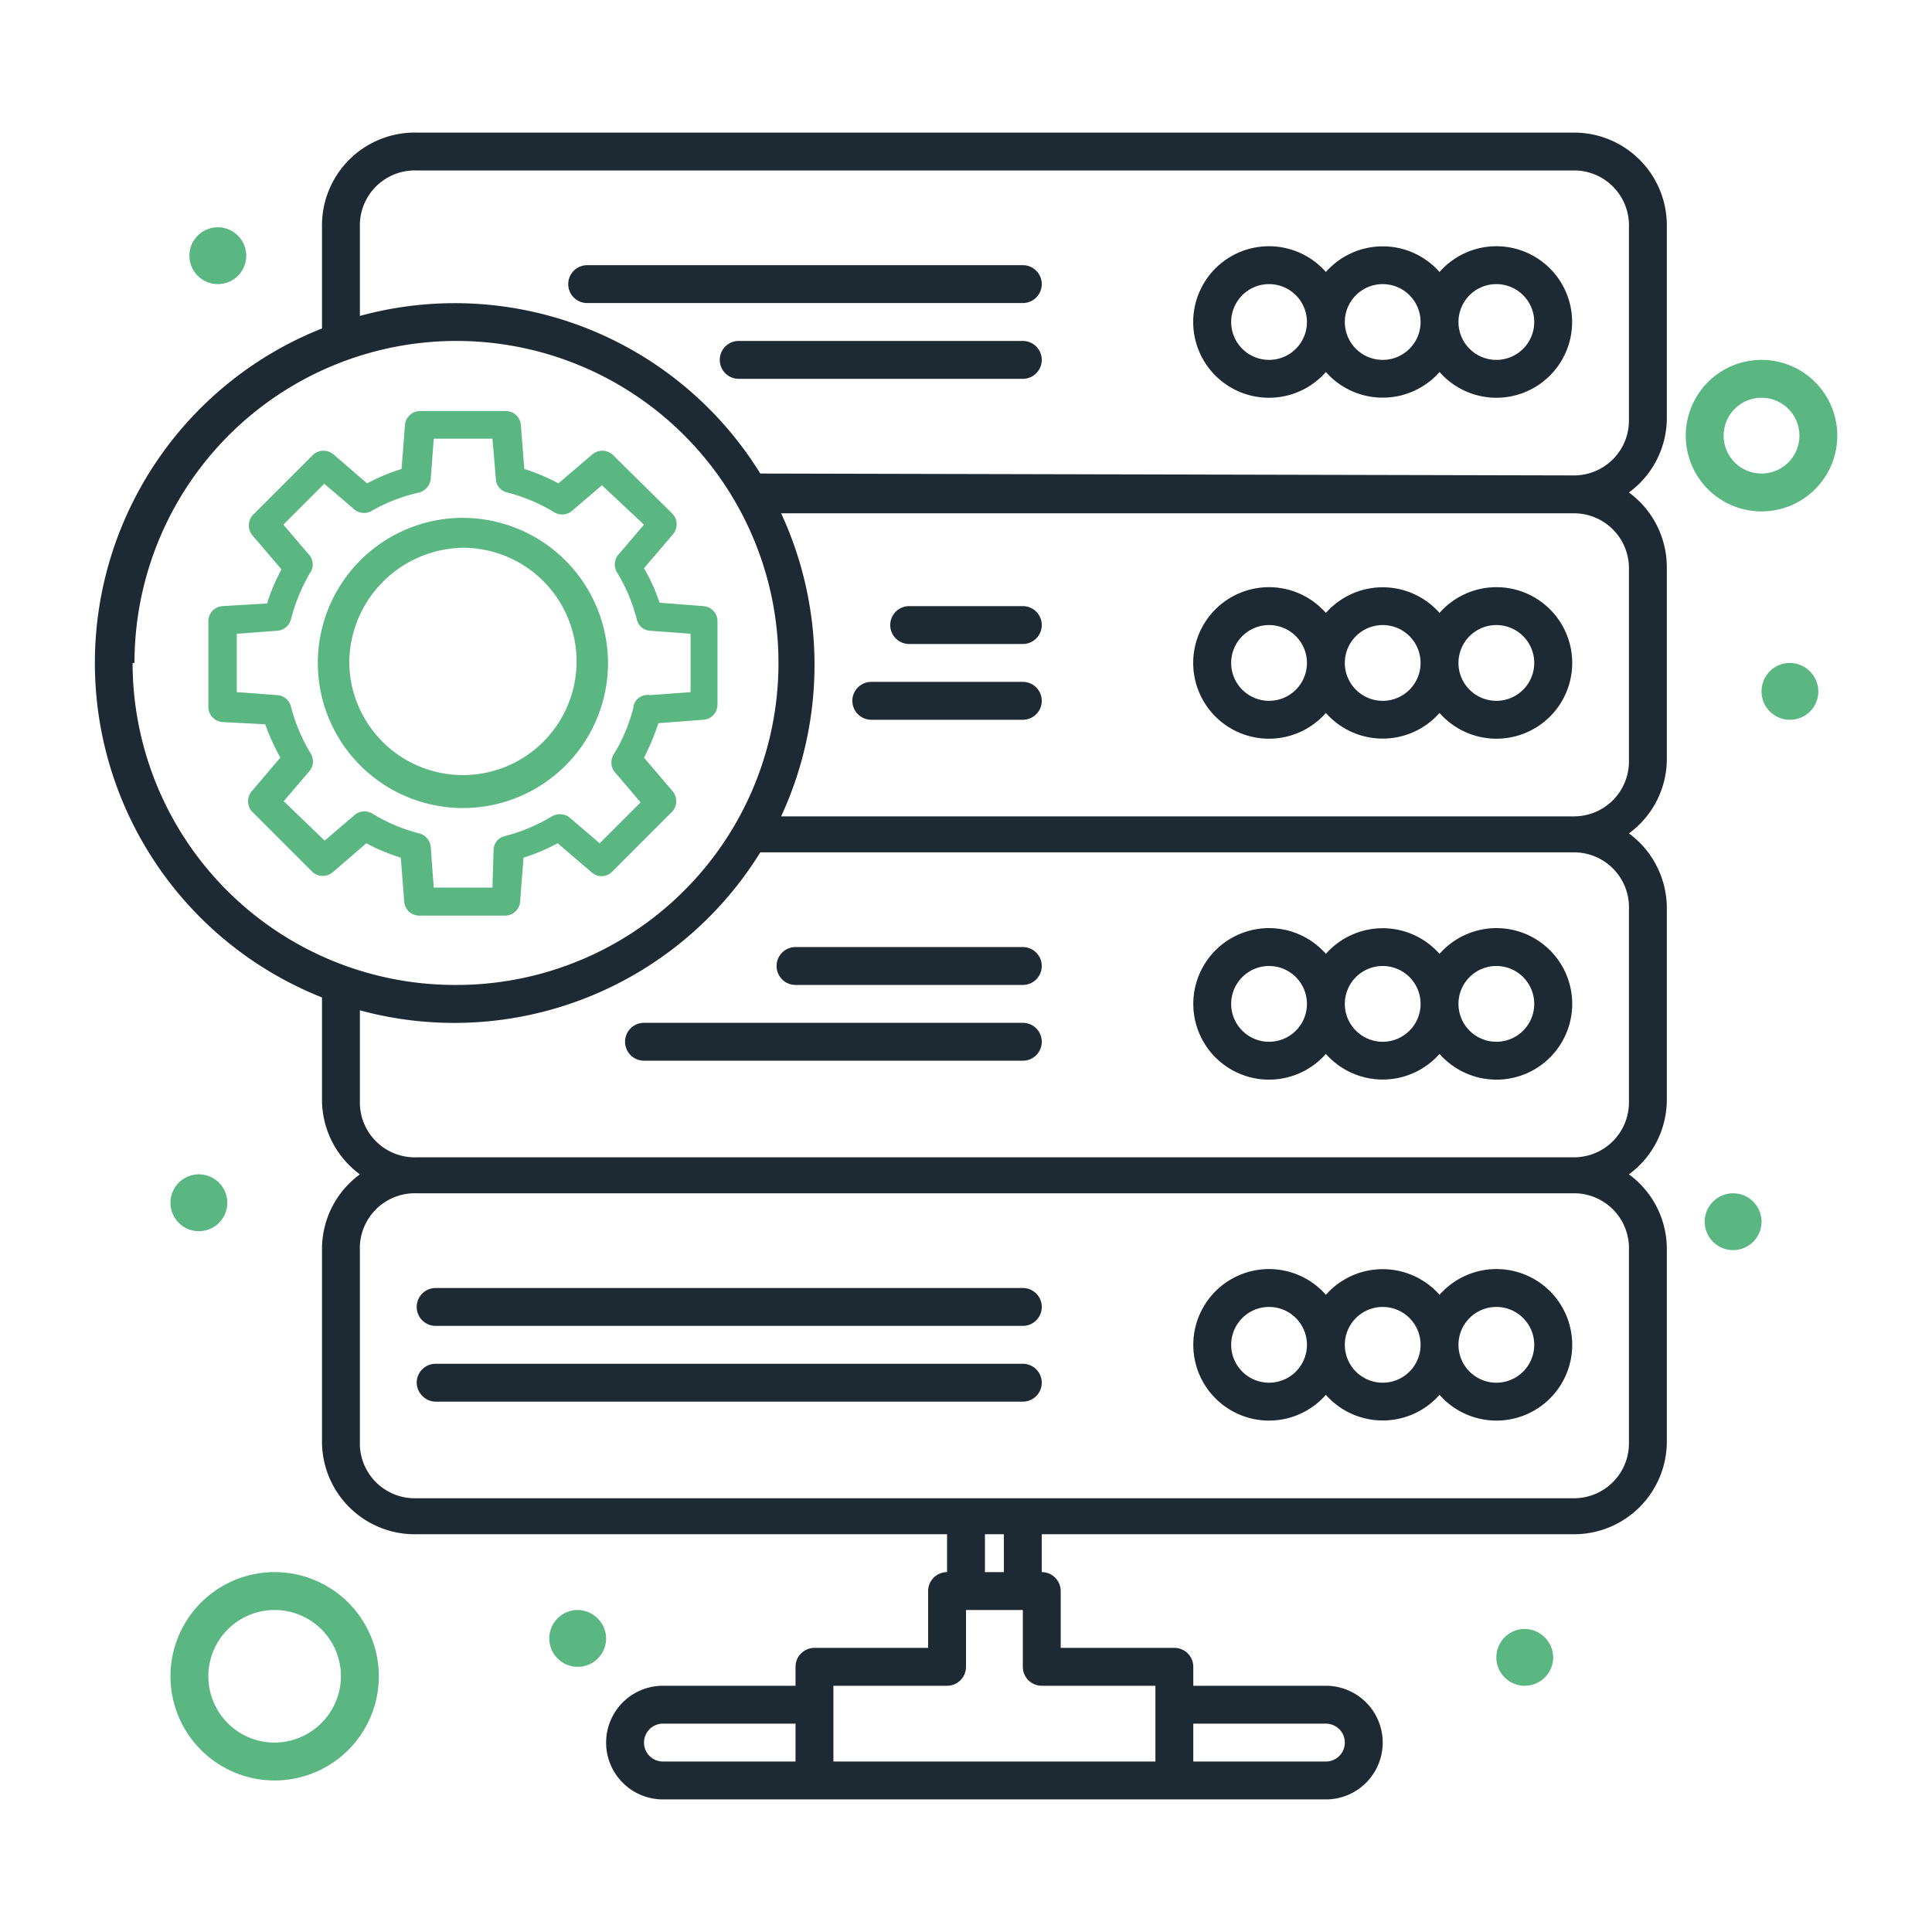
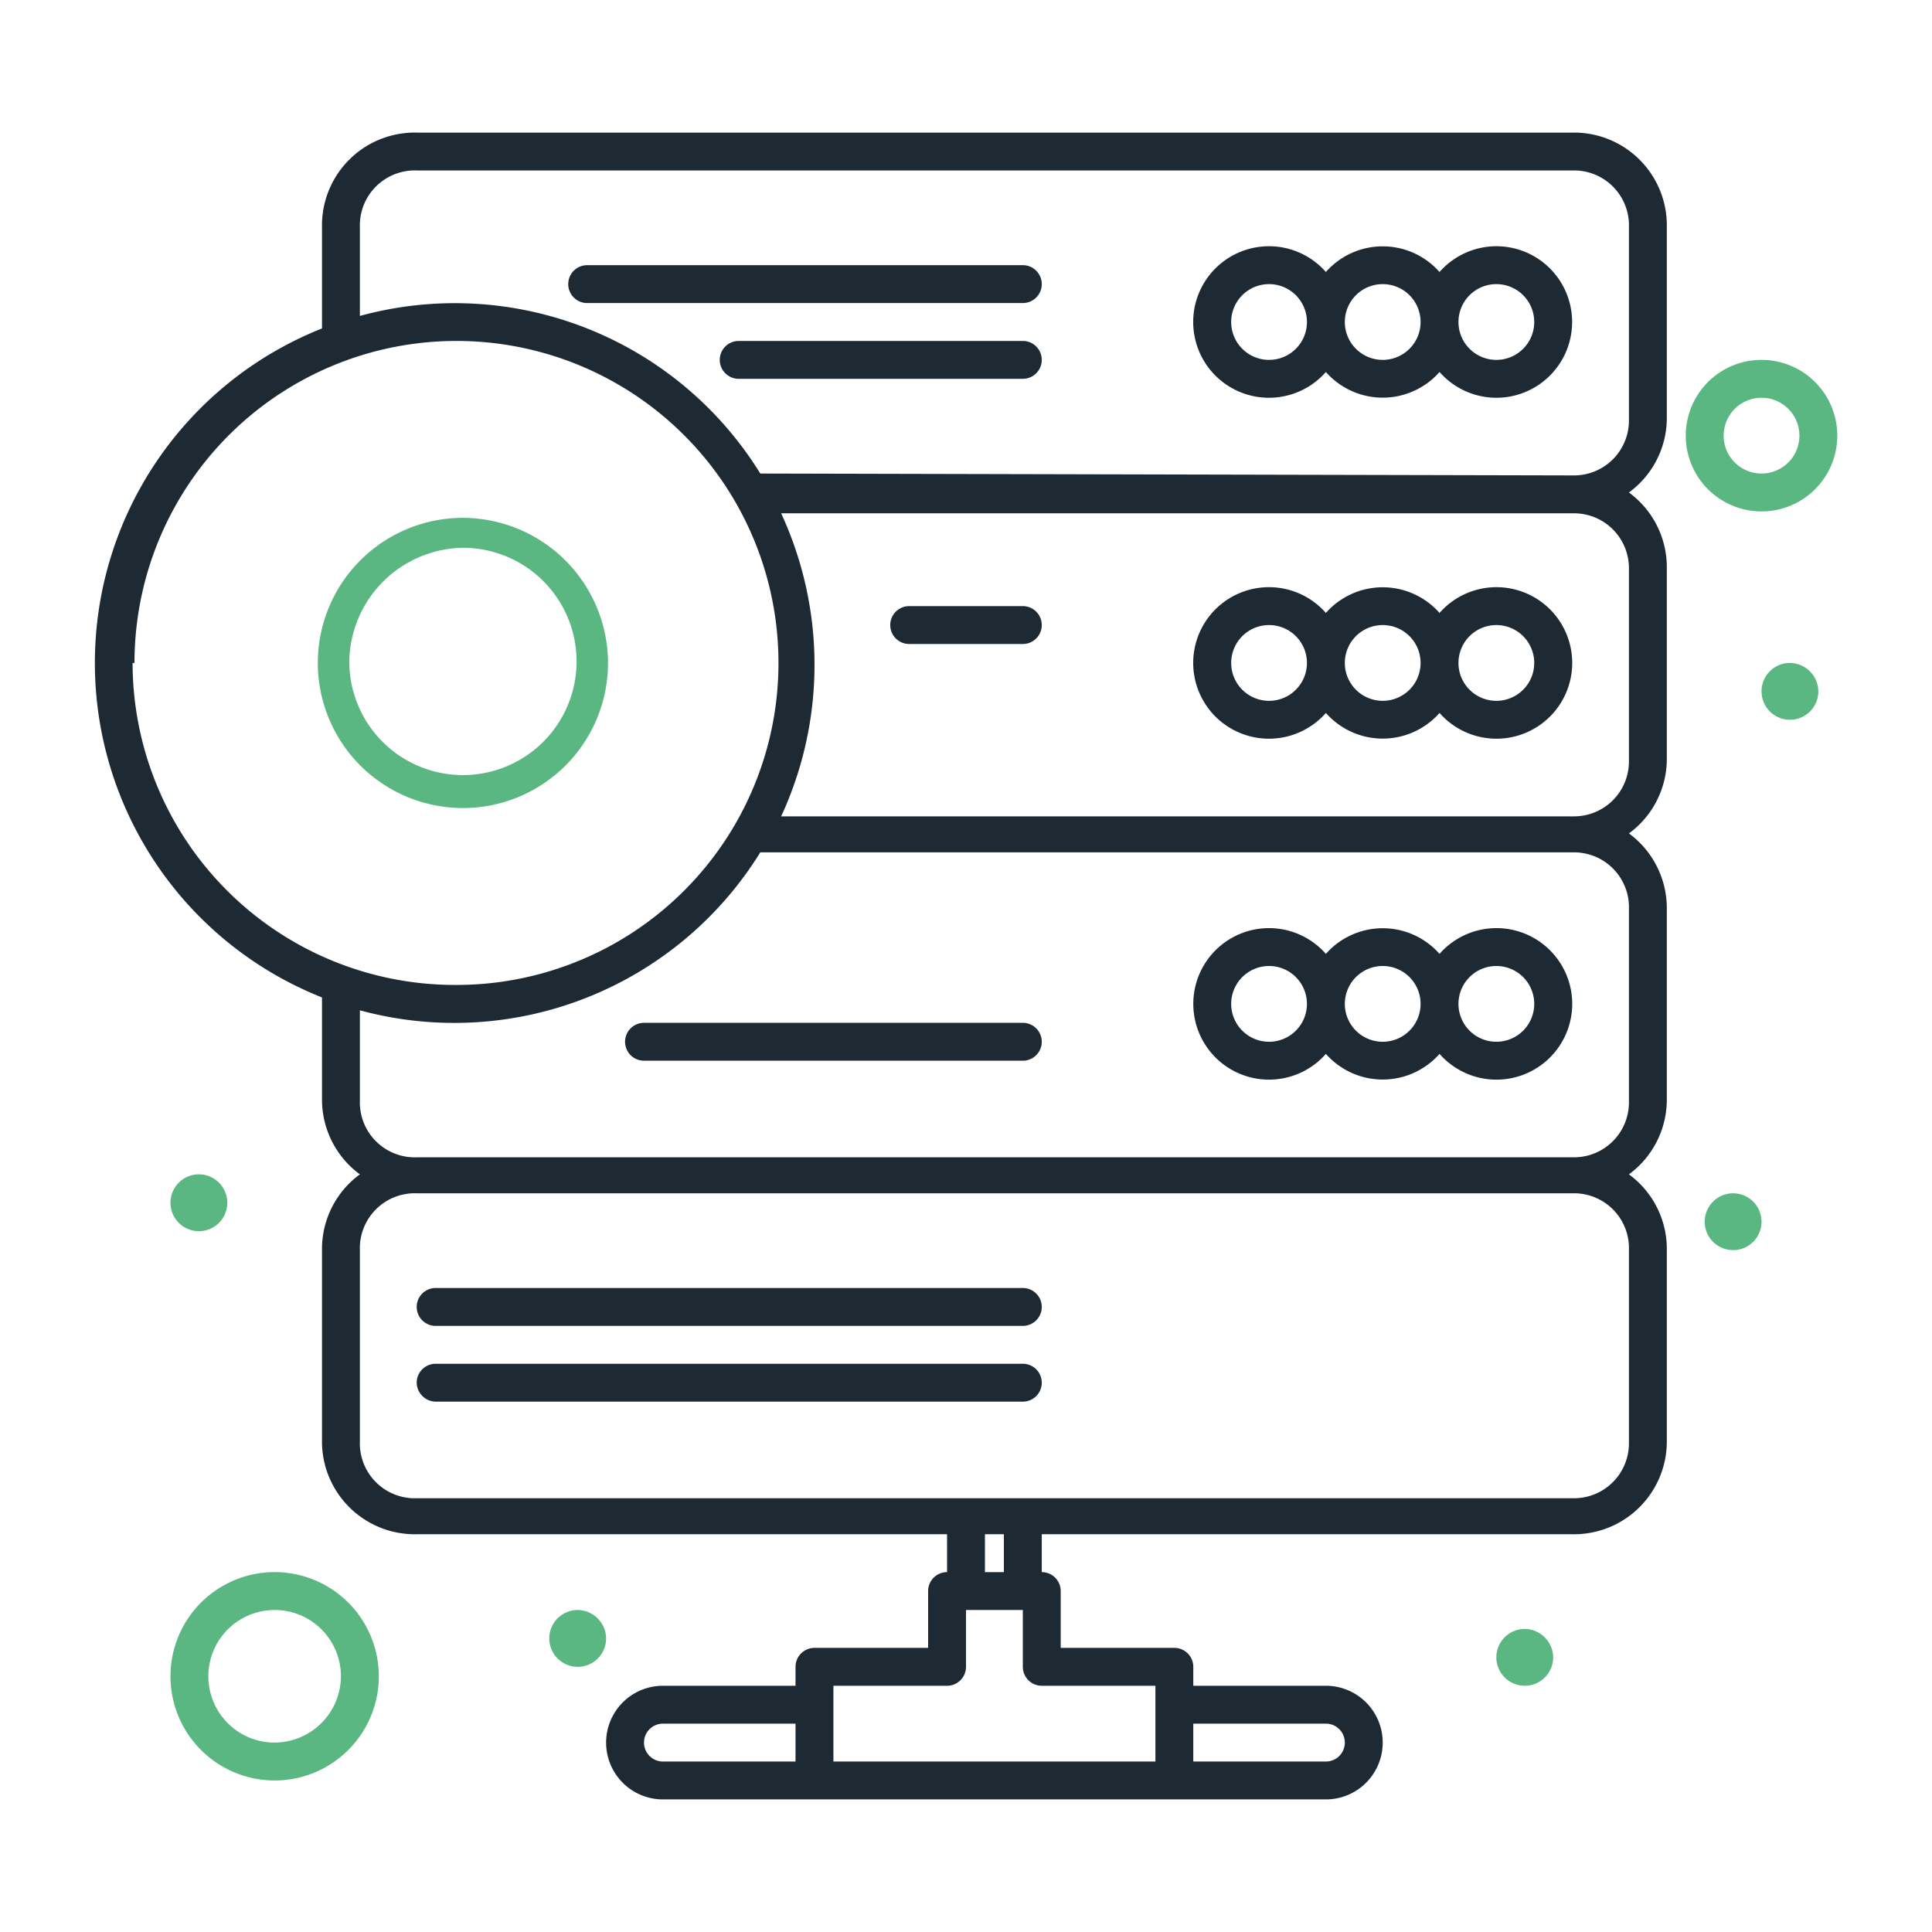
<svg xmlns="http://www.w3.org/2000/svg" id="Layer_1" data-name="Layer 1" viewBox="0 0 51 51">
  <defs>
    <style>.cls-1{fill:#1e2a33;}.cls-2{fill:#5bb782;}</style>
  </defs>
-   <path class="cls-1" d="M33.5,37.5a2,2,0,0,0,1.5-.68,2,2,0,0,0,3,0,2,2,0,1,0,1.5-3.32,2,2,0,0,0-1.5.68,2,2,0,0,0-3,0,2,2,0,0,0-1.5-.68,2,2,0,0,0,0,4Zm6-3a1,1,0,1,1-1,1,1,1,0,0,1,1-1Zm-3,0a1,1,0,1,1-1,1,1,1,0,0,1,1-1Zm-3,0a1,1,0,1,1-1,1,1,1,0,0,1,1-1Zm0,0" />
  <path class="cls-1" d="M11.5,37H27a.5.5,0,0,0,.5-.5A.5.5,0,0,0,27,36H11.5a.5.5,0,0,0-.5.5.51.51,0,0,0,.5.5Zm0,0" />
  <path class="cls-1" d="M11.5,35H27a.5.5,0,0,0,0-1H11.5a.5.5,0,0,0,0,1Zm0,0" />
  <path class="cls-1" d="M33.5,28.5a2,2,0,0,0,1.5-.68,2,2,0,0,0,3,0,2,2,0,1,0,1.5-3.32,2,2,0,0,0-1.5.68,2,2,0,0,0-3,0,2,2,0,0,0-1.5-.68,2,2,0,0,0,0,4Zm6-3a1,1,0,1,1-1,1,1,1,0,0,1,1-1Zm-3,0a1,1,0,1,1-1,1,1,1,0,0,1,1-1Zm-3,0a1,1,0,1,1-1,1,1,1,0,0,1,1-1Zm0,0" />
  <path class="cls-1" d="M27,27H17a.5.5,0,0,0,0,1H27a.5.5,0,0,0,0-1Zm0,0" />
-   <path class="cls-1" d="M21,26h6a.5.5,0,0,0,0-1H21a.5.5,0,0,0,0,1Zm0,0" />
  <path class="cls-1" d="M33.5,19.5a2,2,0,0,0,1.5-.68,2,2,0,0,0,3,0,2,2,0,0,0,1.5.68A2,2,0,1,0,38,16.18a2,2,0,0,0-3,0,2,2,0,1,0-1.5,3.32Zm6-3a1,1,0,1,1-1,1,1,1,0,0,1,1-1Zm-3,0a1,1,0,1,1-1,1,1,1,0,0,1,1-1Zm-3,0a1,1,0,1,1-1,1,1,1,0,0,1,1-1Zm0,0" />
-   <path class="cls-1" d="M23,19h4a.5.5,0,0,0,0-1H23a.5.5,0,0,0,0,1Zm0,0" />
  <path class="cls-1" d="M24,17h3a.5.5,0,0,0,0-1H24a.5.5,0,0,0,0,1Zm0,0" />
  <path class="cls-1" d="M39.5,6.5a2,2,0,0,0-1.5.68,2,2,0,0,0-3,0,2,2,0,1,0-1.5,3.32A2,2,0,0,0,35,9.82a2,2,0,0,0,3,0,2,2,0,0,0,1.5.68,2,2,0,0,0,0-4Zm-6,3a1,1,0,1,1,1-1,1,1,0,0,1-1,1Zm3,0a1,1,0,1,1,1-1,1,1,0,0,1-1,1Zm3,0a1,1,0,1,1,1-1,1,1,0,0,1-1,1Zm0,0" />
  <path class="cls-1" d="M27,9H19.5a.5.5,0,0,0-.5.5.5.5,0,0,0,.5.5H27a.5.5,0,0,0,.5-.5A.5.5,0,0,0,27,9Zm0,0" />
  <path class="cls-1" d="M27,7H15.5a.5.5,0,0,0-.5.5.5.5,0,0,0,.5.5H27a.5.5,0,0,0,.5-.5A.5.5,0,0,0,27,7Zm0,0" />
  <path class="cls-2" d="M41,43.75a.75.75,0,1,1-.75-.75.76.76,0,0,1,.75.75Zm0,0" />
  <path class="cls-2" d="M48,18.25a.75.75,0,1,1-.75-.75.76.76,0,0,1,.75.75Zm0,0" />
  <path class="cls-2" d="M46.5,32.25a.75.75,0,0,1-1.5,0,.75.75,0,0,1,1.5,0Zm0,0" />
  <path class="cls-2" d="M6,31.75A.75.75,0,1,1,5.25,31a.75.75,0,0,1,.75.75Zm0,0" />
-   <path class="cls-2" d="M6.5,6.75a.75.75,0,0,1-1.5,0,.75.75,0,0,1,1.5,0Zm0,0" />
  <path class="cls-2" d="M16,43.25a.75.75,0,1,1-.75-.75.76.76,0,0,1,.75.75Zm0,0" />
  <path class="cls-2" d="M7.25,41.5A2.75,2.75,0,1,0,10,44.25,2.75,2.75,0,0,0,7.25,41.5Zm0,4.5A1.75,1.75,0,1,1,9,44.25,1.76,1.76,0,0,1,7.25,46Zm0,0" />
  <path class="cls-1" d="M41.55,3.5H11A2.45,2.45,0,0,0,8.5,6V8.67a9.5,9.5,0,0,0,0,17.66v2.72a2.45,2.45,0,0,0,1,1.95,2.44,2.44,0,0,0-1,2v5.1A2.45,2.45,0,0,0,11,40.5H25v1a.5.5,0,0,0-.5.5v1.5h-3a.5.5,0,0,0-.5.5v.5H17.5a1.5,1.5,0,0,0,0,3H35a1.5,1.5,0,0,0,0-3H31.5V44a.5.5,0,0,0-.5-.5H28V42a.5.5,0,0,0-.5-.5v-1h14A2.45,2.45,0,0,0,44,38.05V33a2.44,2.44,0,0,0-1-2,2.45,2.45,0,0,0,1-1.95V24A2.45,2.45,0,0,0,43,22a2.44,2.44,0,0,0,1-1.95V15A2.45,2.45,0,0,0,43,13a2.44,2.44,0,0,0,1-1.95V6A2.45,2.45,0,0,0,41.55,3.5Zm-38,14A8.5,8.5,0,1,1,12,26a8.51,8.51,0,0,1-8.5-8.5ZM17,46a.5.5,0,0,1,.5-.5H21v1H17.5A.5.5,0,0,1,17,46Zm18-.5a.5.5,0,0,1,.5.5.5.5,0,0,1-.5.5H31.5v-1Zm-4.5-1v2H22v-2h3a.5.5,0,0,0,.5-.5V42.5H27V44a.5.5,0,0,0,.5.5Zm-4-3H26v-1h.5ZM43,33v5.1a1.45,1.45,0,0,1-1.45,1.45H11A1.45,1.45,0,0,1,9.5,38.05V33A1.45,1.45,0,0,1,11,31.5h30.6A1.45,1.45,0,0,1,43,33Zm0-9v5.1a1.45,1.45,0,0,1-1.45,1.45H11A1.45,1.45,0,0,1,9.5,29.05V26.67A9.5,9.5,0,0,0,20.07,22.5H41.55A1.45,1.45,0,0,1,43,24Zm0-9v5.1a1.45,1.45,0,0,1-1.45,1.45H20.62a9.52,9.52,0,0,0,0-8H41.55A1.45,1.45,0,0,1,43,15ZM20.07,12.5A9.48,9.48,0,0,0,9.5,8.34V6A1.45,1.45,0,0,1,11,4.5h30.6A1.45,1.45,0,0,1,43,6v5.1a1.45,1.45,0,0,1-1.45,1.45Zm0,0" />
  <path class="cls-2" d="M46.5,13.5a2,2,0,1,0-2-2,2,2,0,0,0,2,2Zm0-3a1,1,0,1,1-1,1,1,1,0,0,1,1-1Zm0,0" />
-   <path class="cls-2" d="M18.57,16l-1.16-.09A4.76,4.76,0,0,0,17,15l.76-.89a.41.41,0,0,0,0-.54L16.17,12a.41.41,0,0,0-.54,0l-.89.76a5.06,5.06,0,0,0-.9-.38l-.09-1.16a.4.4,0,0,0-.4-.37H11.09a.4.4,0,0,0-.4.37l-.09,1.16a5.15,5.15,0,0,0-.91.38l-.88-.76a.41.41,0,0,0-.54,0l-1.6,1.6a.41.41,0,0,0,0,.54l.76.89a5.06,5.06,0,0,0-.38.9L5.87,16a.4.4,0,0,0-.37.4v2.26a.4.4,0,0,0,.37.4L7,19.12A6,6,0,0,0,7.4,20l-.75.88a.41.41,0,0,0,0,.54l1.6,1.6a.41.41,0,0,0,.54,0l.88-.76a5.15,5.15,0,0,0,.91.38l.09,1.16a.4.4,0,0,0,.4.37h2.26a.4.4,0,0,0,.4-.37l.09-1.16a5.06,5.06,0,0,0,.9-.38l.89.76a.39.39,0,0,0,.54,0l1.6-1.6a.41.41,0,0,0,0-.54L17,20a6,6,0,0,0,.38-.91L18.57,19a.4.4,0,0,0,.37-.4V16.37A.4.4,0,0,0,18.57,16Zm-1.85,2.68a4.51,4.51,0,0,1-.51,1.22.41.41,0,0,0,0,.46l.7.82-1.08,1.08-.82-.7a.43.43,0,0,0-.46,0,4.51,4.51,0,0,1-1.22.51.38.38,0,0,0-.3.35L13,23.43H11.45l-.08-1.08a.41.41,0,0,0-.3-.35,4.51,4.51,0,0,1-1.22-.51.41.41,0,0,0-.46,0l-.82.7L7.49,21.15l.7-.82a.41.41,0,0,0,0-.46,4.51,4.51,0,0,1-.51-1.22.4.4,0,0,0-.36-.3l-1.07-.08V16.73l1.07-.08a.4.4,0,0,0,.36-.3,4.82,4.82,0,0,1,.5-1.22.39.39,0,0,0,0-.46l-.7-.82,1.08-1.08.82.7a.41.41,0,0,0,.46,0A4.51,4.51,0,0,1,11.07,13a.42.42,0,0,0,.3-.35l.08-1.07H13l.09,1.07a.38.38,0,0,0,.3.35,4.64,4.64,0,0,1,1.22.51.41.41,0,0,0,.46,0l.82-.7L17,13.85l-.7.82a.41.41,0,0,0,0,.46,4.51,4.51,0,0,1,.51,1.22.38.38,0,0,0,.35.3l1.07.08v1.54l-1.07.08A.38.38,0,0,0,16.72,18.65Z" />
  <path class="cls-2" d="M12.22,13.67a3.83,3.83,0,1,0,3.83,3.83A3.84,3.84,0,0,0,12.22,13.67Zm0,.79a3,3,0,1,1-3,3A3.05,3.05,0,0,1,12.22,14.46Z" />
</svg>